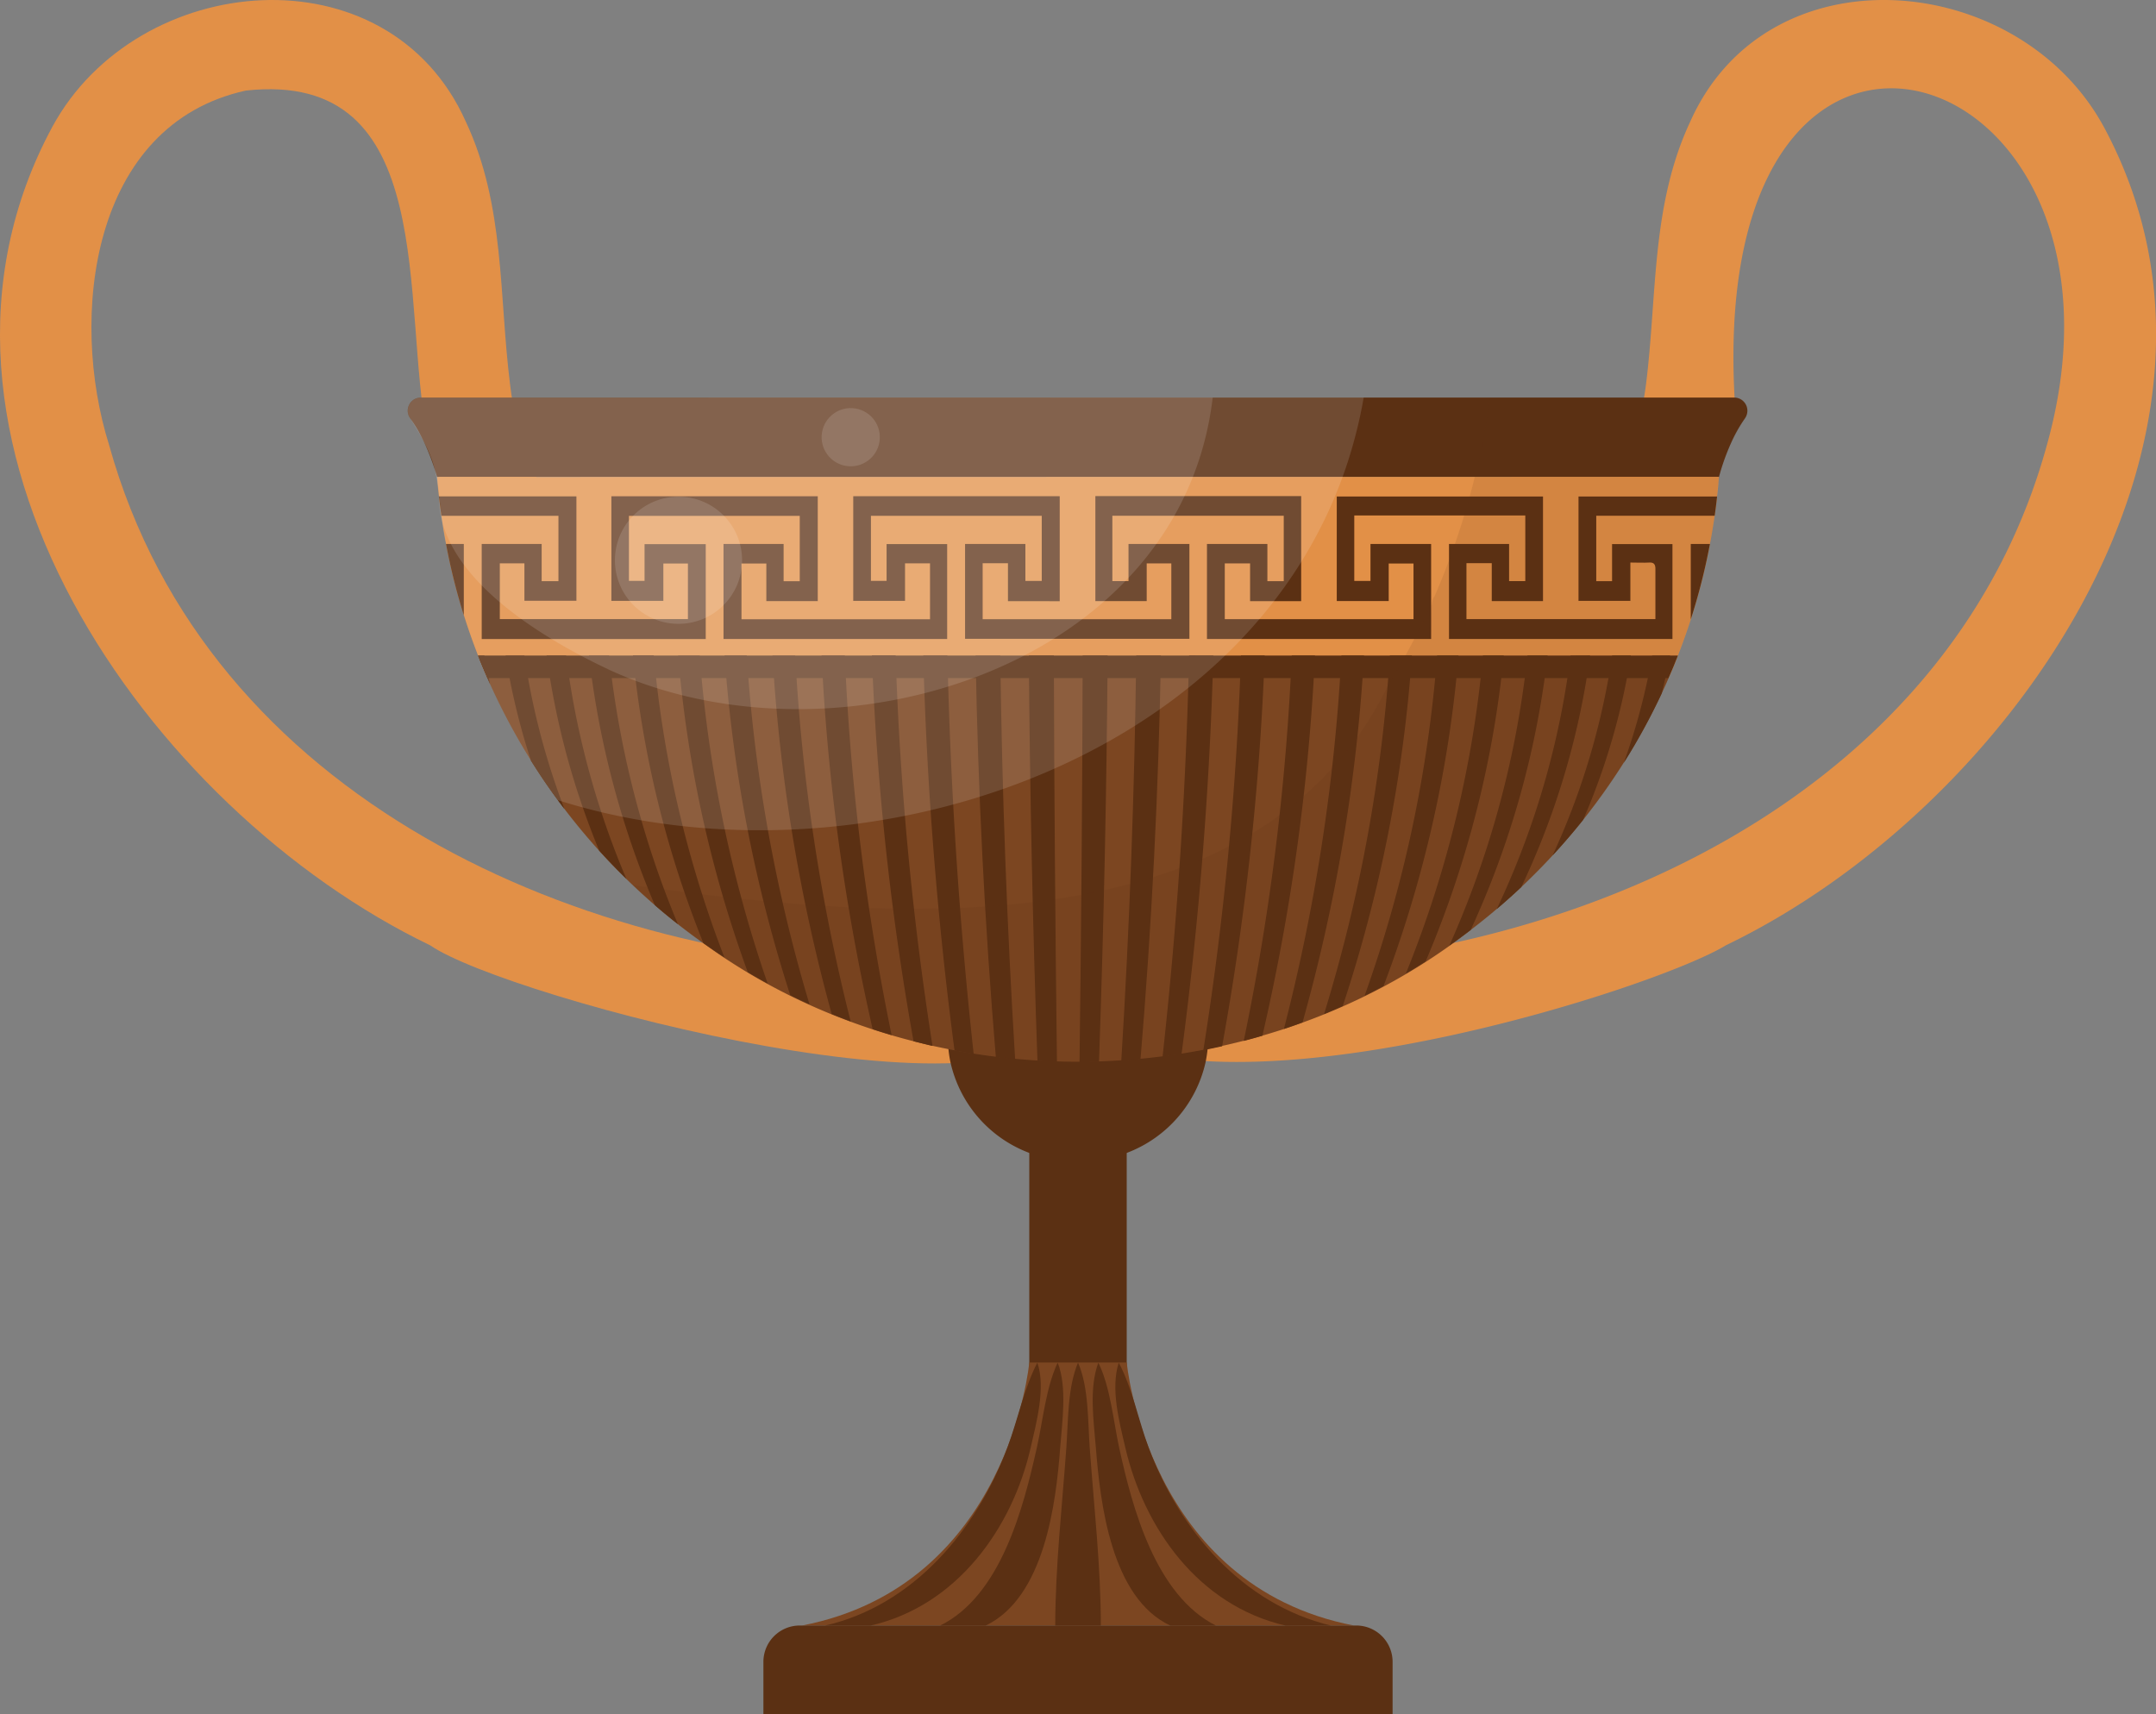
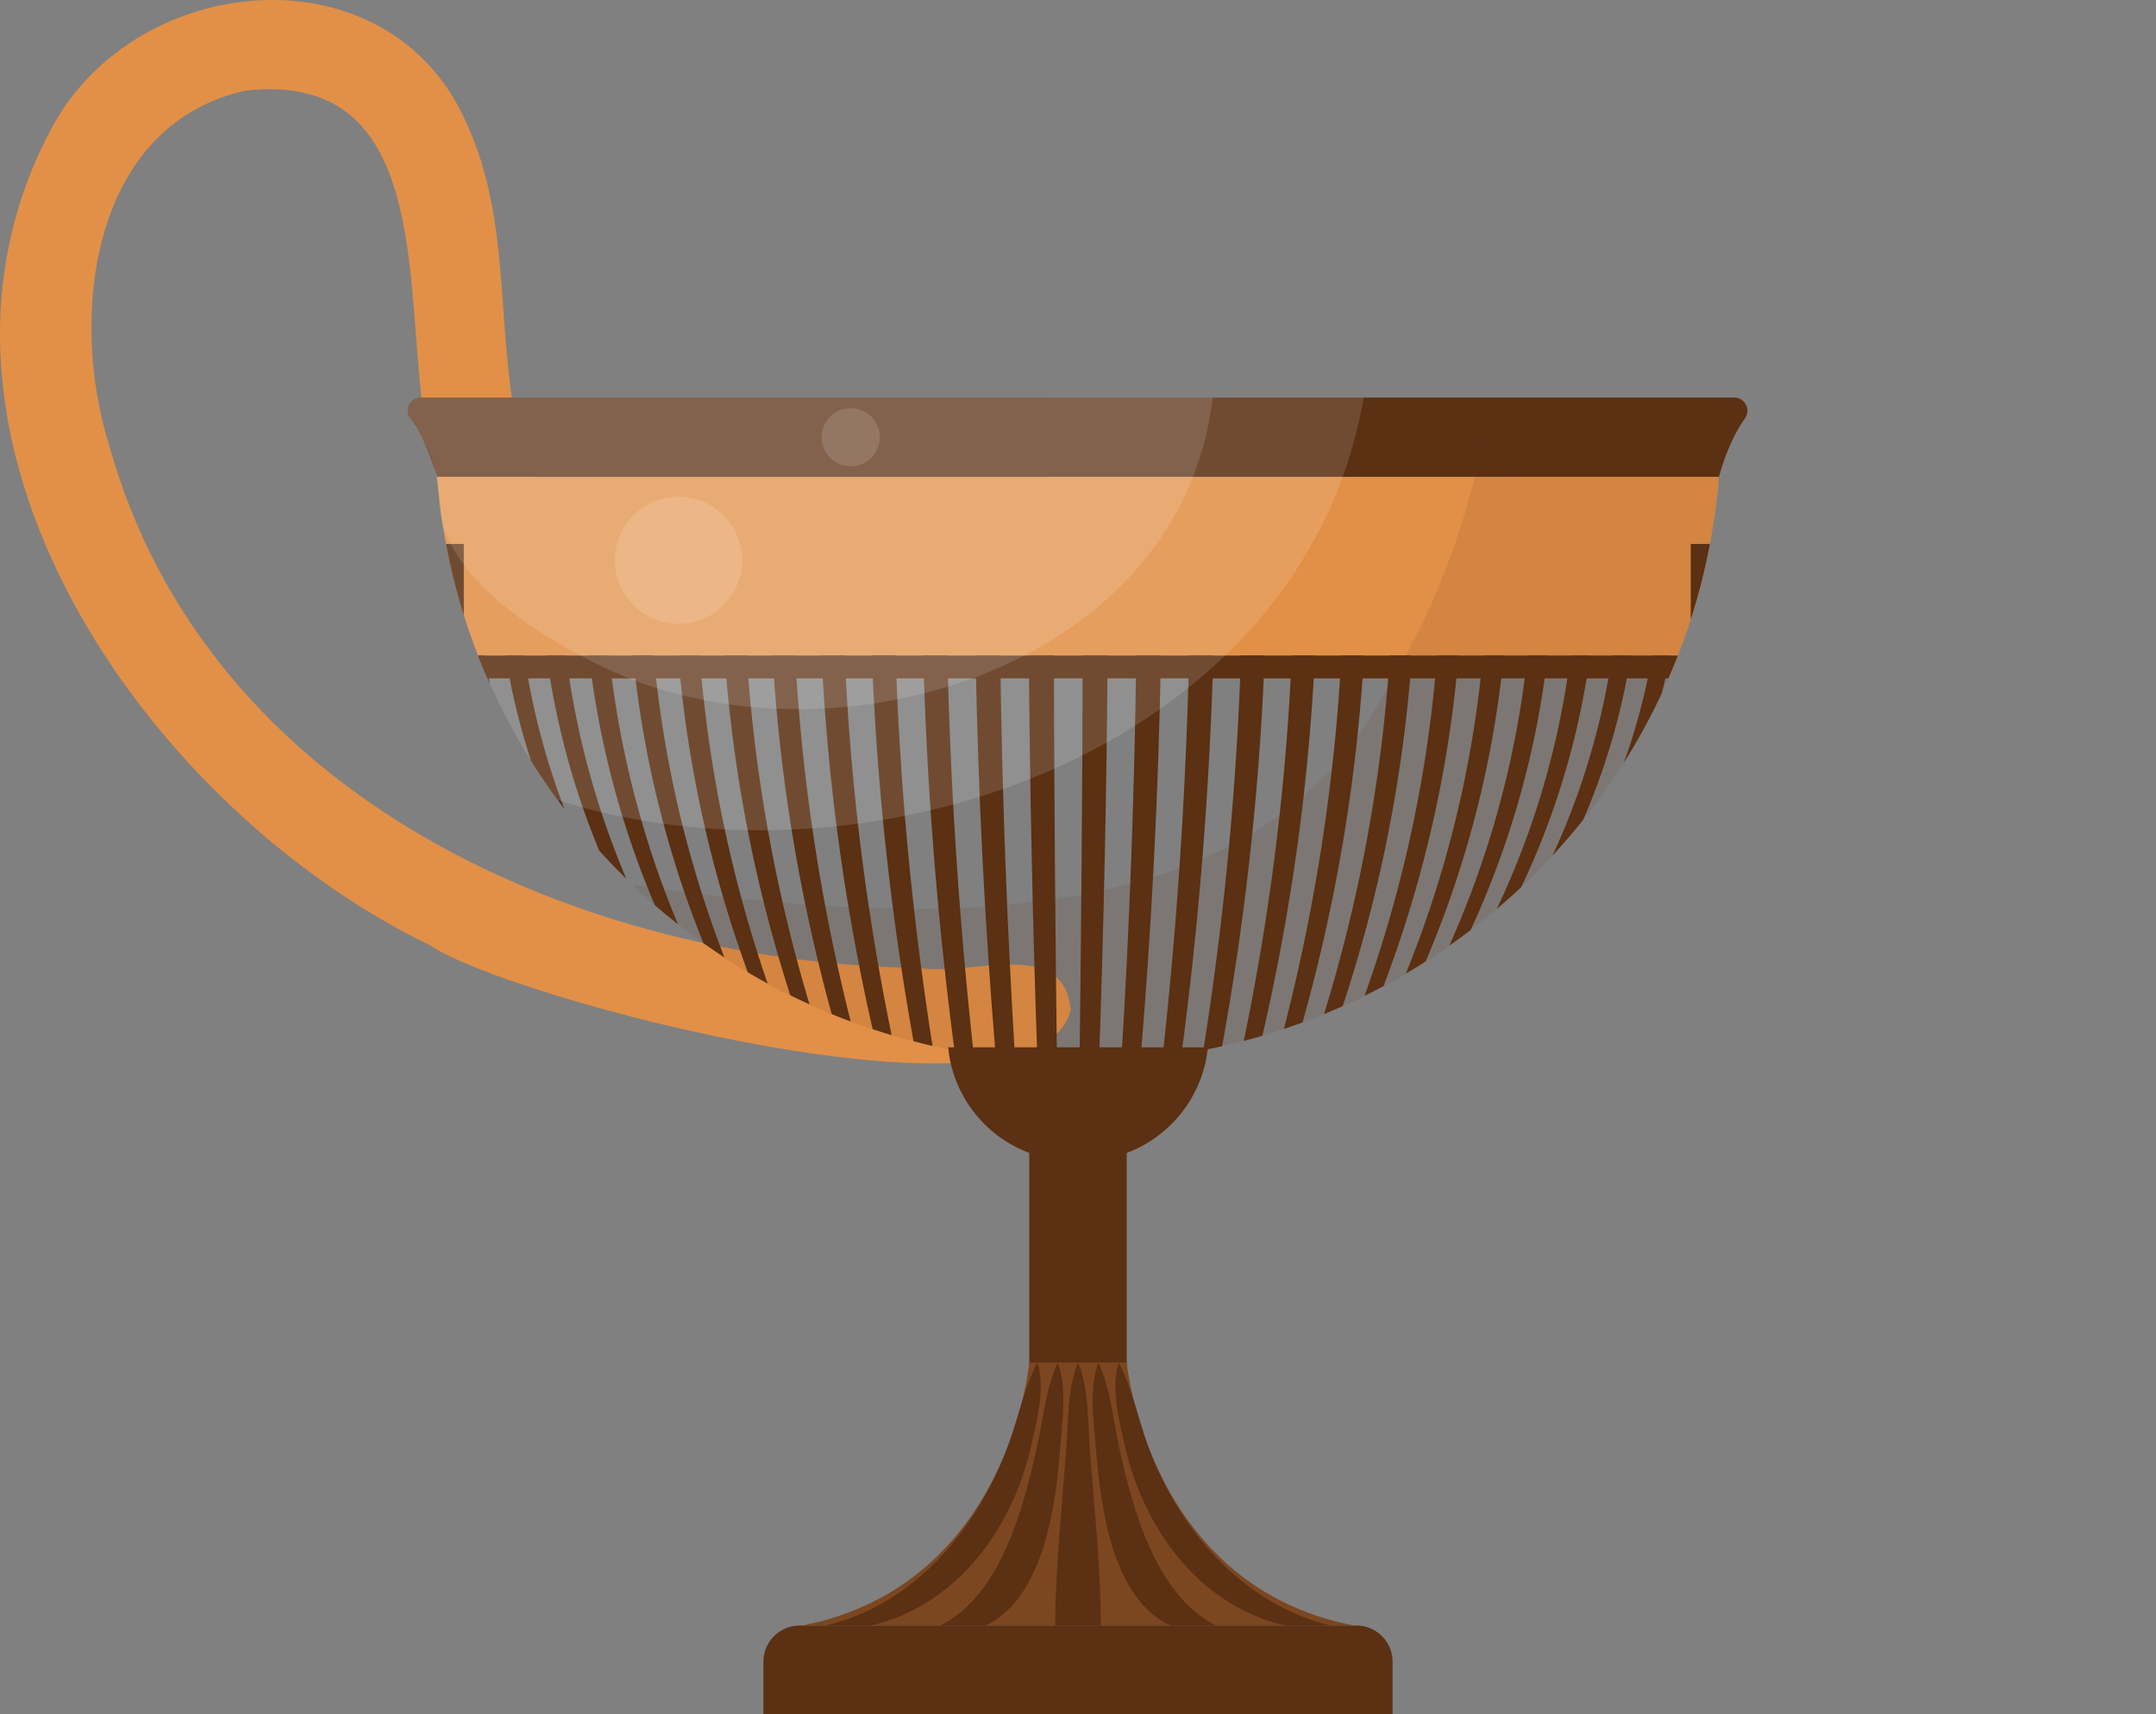
<svg xmlns="http://www.w3.org/2000/svg" viewBox="0 0 681.56 542.03">
  <rect x="0" y="0" width="681.56" height="542.03" fill="#808080" stroke="none" />
  <defs>
    <style>.cls-1{fill:#e29047;}.cls-2,.cls-4{fill:#5b3013;}.cls-3{fill:#7c4621;}.cls-4{opacity:0.11;}.cls-5{fill:#fff;opacity:0.13;}</style>
  </defs>
  <g id="Слой_2" data-name="Слой 2">
    <g id="Слой_1-2" data-name="Слой 1">
      <path class="cls-1" d="M338.45,319.42C328.3,360.56,159.82,315.5,136,298.92,46.83,256-36.43,138.09,16.6,40,43.49-9.4,122.71-16.59,147.27,38.5c12.42,26.5,10.42,54.93,14,83.26,7.82,63.47,47.33,36.65,43.39,66.52-5.77,17.77-28.23,8.57-38.89.67-16.25-11.83-26.31-30.86-30.54-50.22-8.63-42.34,4-116.86-57.52-110.09-49,10.76-56,71.48-43.2,112.15C65.65,252.8,184,304.45,291.23,306.12,306.63,308.71,336.67,296.11,338.45,319.42Z" />
-       <path class="cls-1" d="M545.59,298.91c-21.5,13.19-146.39,53.47-197.92,29.33-6.64-5-5.37-14.86.63-19.84,6-5.7,14.67-2.32,22.05-2.57a349.65,349.65,0,0,0,58.75-2.46c95.59-12,191.06-64.65,217.95-162.58,34.64-123.71-107.14-169-98.71-15.1-1.81,18.56-8,36.32-19.62,50.89-9.83,16-54.88,38-51.65,3.83,2.24-10.73,15-9.54,22-14.93,14-9.76,19.05-27.48,21.24-43.72,3.6-28.33,1.59-56.76,14-83.26C558.84-16.59,638.07-9.4,665,40,718,138.09,634.73,256,545.59,298.91Z" />
      <rect class="cls-2" x="325.38" y="359.1" width="30.8" height="89.71" />
      <path class="cls-3" d="M428,514H253.55c65.42-12.69,71.83-83.16,71.83-83.16h30.81S362.6,501.34,428,514Z" />
      <path class="cls-2" d="M440.23,525.52V542H241.33V525.52A11.48,11.48,0,0,1,252.82,514H428.75A11.48,11.48,0,0,1,440.23,525.52Z" />
      <path class="cls-2" d="M551.8,132c-.06.11-.13.21-.2.32a44.83,44.83,0,0,0-4.48,8,72.57,72.57,0,0,0-3.2,8.65.11.11,0,0,0,0,0c-.34,1.14-.51,1.83-.51,1.83H138.15s-2.89-10.95-8.45-18.48a4.15,4.15,0,0,1,3.36-6.61H548.33A4.16,4.16,0,0,1,551.8,132Z" />
      <path class="cls-2" d="M340.78,430.87c-3.33,8-3.06,18.14-3.68,26.84-1.33,18.53-3.48,37.56-3.52,56.32H348c0-18.73-2.19-37.83-3.52-56.32C343.89,449.71,344.2,438.47,340.78,430.87Z" />
      <path class="cls-2" d="M347.21,430.87c-3,8.14-1.47,18.36-.79,26.84,1.38,17.41,4.8,47.59,23.58,56.32h14.4c-19.12-9.6-26.47-37.31-30.62-56.32C352,449.49,351,438.53,347.21,430.87Z" />
      <path class="cls-2" d="M353.65,430.87c-2.62,8.37.18,18.64,2.08,26.84,5.9,25.38,23,49.92,50.7,56.32h14.39c-28.26-6.76-48.06-30.39-57.72-56.32C360,449.47,357.89,438.73,353.65,430.87Z" />
      <path class="cls-2" d="M327.92,430.87c-4.19,8.15-6.23,18.2-9.45,26.84-9.58,25.7-29.52,49.93-57.73,56.32h14.4c27.49-6.27,44.9-30.92,50.69-56.32C327.52,450.29,330.7,438.75,327.92,430.87Z" />
      <path class="cls-2" d="M334.35,430.87c-3.73,8-4.61,18.08-6.57,26.84-4.23,18.92-11.34,46.85-30.62,56.32h14.4c18.63-8.86,22.29-38.79,23.59-56.32C335.73,450,337.44,438.55,334.35,430.87Z" />
      <path class="cls-2" d="M381.79,331.17c0,.21,0,.43-.05.64-.14,1.38-.36,2.74-.63,4.07a40,40,0,0,1-24.92,28.68,43.06,43.06,0,0,1-30.81,0,39.91,39.91,0,0,1-24.92-28.68,36.48,36.48,0,0,1-.63-4.08l-.06-.63Z" />
-       <path class="cls-3" d="M527.44,214.51c-.69,1.58-1.4,3.17-2.13,4.72a202.42,202.42,0,0,1-60.4,74.84h0C396,348,292.9,349.74,222.25,298.18h0a202.39,202.39,0,0,1-68.12-83.67Z" />
      <path class="cls-1" d="M543.4,150.78c-.16,2.07-.36,4.12-.59,6.17s-.47,4.07-.76,6.09c-.43,3-.93,6-1.5,9a197.46,197.46,0,0,1-6.06,23.86q-1.87,5.78-4.06,11.4-1.41,3.65-3,7.22H154.13c-.27-.59-.52-1.19-.78-1.79l-.76-1.8c-.5-1.2-1-2.41-1.46-3.63-1.64-4.22-3.15-8.49-4.51-12.84A198.41,198.41,0,0,1,141,172c-.06-.38-.14-.77-.21-1.16-.46-2.54-.88-5.11-1.23-7.69-.31-2-.56-4.08-.79-6.14s-.43-4.11-.59-6.18Z" />
      <path class="cls-2" d="M146.62,172v22.5A198.41,198.41,0,0,1,141,172Z" />
      <path class="cls-2" d="M540.55,172a197.46,197.46,0,0,1-6.06,23.86V172Z" />
-       <path class="cls-2" d="M542.81,157q-.33,3.06-.76,6.09H504.61v20.68h5V172.05h19.09v30H458.06V172h19v11.75h5.12V163H428.12v20.69h5.12V172h19.17v30.05H381.55V172h19.1v11.76h5.17V163.09H351.64v20.65h5.11V172H376v30H305.08V172h19.07V183.7h5.17V163.11h-54v20.56h4.95V172.05h19.15v30h-70.7V172h19v11.78h5.1V163.12h-54v20.55h4.94V172.06H223.1v30H152.28V172h18.95v11.76h5.31V163.1h-37c-.31-2-.56-4.08-.79-6.14h43.47v33H165.78V178.13H158v17.63h59.47V178.19H209.7V190H193.27V156.93h65.24v33.15H242.26V178.19H234.4v17.62H294V178.14H286.1V190H269.73V156.9H335v33.2H318.64v-12h-8v17.7h59.64V178.15H362.5v11.93H346.27V156.87h65.06V190.1H395.18V178.15h-8v17.63h59.66V178.19H439v11.86H422.58V157h65.2v33.08h-16.2v-12h-8v17.68h59.73V185.54c0-1,0-2,0-3,0-.8,0-1.6,0-2.4.06-1.64-.43-2.34-1.91-2.26-1.92.11-3.86,0-6,0V190H499V157Z" />
      <path class="cls-2" d="M527.94,207.29q-.68,3.63-1.5,7.22c-.35,1.58-.72,3.14-1.12,4.71h0a199.1,199.1,0,0,1-12,22,200.33,200.33,0,0,0,7.57-26.67q.75-3.58,1.39-7.22Z" />
      <path class="cls-2" d="M446.34,207.29a453.51,453.51,0,0,1-21.87,110.83c-2,.87-3.92,1.72-5.91,2.54a493.76,493.76,0,0,0,20.8-113.37Z" />
      <path class="cls-2" d="M461.07,207.29a384.09,384.09,0,0,1-23.7,104.5q-3,1.6-6,3.09a413.65,413.65,0,0,0,22.93-107.59Z" />
      <path class="cls-2" d="M475.37,207.29A328.29,328.29,0,0,1,450.68,304q-3.09,2-6.25,3.83a352.54,352.54,0,0,0,24.36-100.54Z" />
      <path class="cls-2" d="M489.24,207.29c-.28,2.41-.6,4.82-.94,7.22a284.85,284.85,0,0,1-23.39,79.56h0q-2.75,2.1-5.57,4.11l-1.17.82c.1-.21.19-.42.28-.63A303.48,303.48,0,0,0,482,214.51c.32-2.4.6-4.81.87-7.22Z" />
      <path class="cls-2" d="M502.66,207.29q-.5,3.61-1.09,7.22a248.07,248.07,0,0,1-20.66,66c-2.52,2.38-5.11,4.68-7.75,6.93a263.72,263.72,0,0,0,22.31-72.9c.37-2.4.72-4.81,1-7.22Z" />
      <path class="cls-2" d="M515.56,207.29q-.57,3.63-1.27,7.22a215,215,0,0,1-13.8,44.7q-4.64,5.82-9.69,11.29a231.16,231.16,0,0,0,17.66-56c.43-2.4.83-4.81,1.18-7.22Z" />
      <path class="cls-2" d="M350.15,207.29q-.47,64.28-2.73,128.5c-2.05.07-4.09.1-6.16.11q.84-64.31,1-128.61Z" />
      <path class="cls-2" d="M367,207.29q-1.11,64-6.46,127.67c-2,.2-4,.36-6.08.49q3.94-63.94,4.73-128.16Z" />
      <path class="cls-2" d="M383.56,207.29a1211,1211,0,0,1-10.05,126q-3,.48-6,.86c4.63-42.05,7.42-84.43,8.38-126.88Z" />
      <path class="cls-2" d="M399.8,207.29a874.48,874.48,0,0,1-13.46,123.54q-3,.66-5.94,1.25a1006.21,1006.21,0,0,0,11.9-124.79Z" />
      <path class="cls-2" d="M415.69,207.29a675.66,675.66,0,0,1-16.62,120.22q-2.94.87-5.9,1.64a757.93,757.93,0,0,0,15.18-121.86Z" />
      <path class="cls-2" d="M431.2,207.29a546.4,546.4,0,0,1-19.44,116c-1.95.72-3.92,1.41-5.89,2.07a601.81,601.81,0,0,0,18.18-118.08Z" />
      <path class="cls-2" d="M320.91,335c-2.05-.19-4.07-.42-6.1-.68q-5.3-63.27-6.4-127h7.8Q317,271.21,320.91,335Z" />
      <path class="cls-2" d="M334.13,335.79c-2.06-.06-4.12-.15-6.17-.29q-2.25-64.06-2.72-128.21h7.9Q333.32,271.54,334.13,335.79Z" />
      <path class="cls-2" d="M242.67,311q-3.18-1.74-6.28-3.58a383.92,383.92,0,0,1-22-100.1h6.79A415.1,415.1,0,0,0,242.67,311Z" />
      <path class="cls-2" d="M255.9,317.57c-2.05-.93-4.08-1.88-6.09-2.89a454.63,454.63,0,0,1-20.75-107.39h7A494.61,494.61,0,0,0,255.9,317.57Z" />
      <path class="cls-2" d="M268.92,323c-2-.76-4-1.54-6-2.36a547.63,547.63,0,0,1-18.71-113.32h7.17A603.21,603.21,0,0,0,268.92,323Z" />
      <path class="cls-2" d="M281.86,327.32c-2-.61-4-1.23-6-1.9a677.75,677.75,0,0,1-16.14-118.13h7.34A756.18,756.18,0,0,0,281.86,327.32Z" />
      <path class="cls-2" d="M294.79,330.74c-2-.47-4-1-6-1.49a874.71,874.71,0,0,1-13.17-122h7.51A1002,1002,0,0,0,294.79,330.74Z" />
      <path class="cls-2" d="M307.8,333.27c-2-.33-4-.68-6.05-1.08a1206.27,1206.27,0,0,1-9.89-124.9h7.64C300.46,249.44,303.23,291.52,307.8,333.27Z" />
      <path class="cls-2" d="M154.92,216.3c-.27-.59-.54-1.19-.79-1.79s-.52-1.19-.78-1.79l-.76-1.8c-.5-1.2-1-2.41-1.46-3.63h2q.62,3.63,1.39,7.22C154.65,215.11,154.78,215.71,154.92,216.3Z" />
      <path class="cls-2" d="M178.42,255.81c-.7-.93-1.41-1.87-2.1-2.81q-4.47-6.06-8.47-12.48a215.55,215.55,0,0,1-6.74-26q-.71-3.58-1.27-7.22h5.93q.53,3.63,1.18,7.22a228.56,228.56,0,0,0,10.56,38.84C177.81,254.17,178.11,255,178.42,255.81Z" />
      <path class="cls-2" d="M198,277.88q-4.43-4.31-8.57-8.88a248.65,248.65,0,0,1-16.64-61.71h6.17A265.49,265.49,0,0,0,198,277.88Z" />
      <path class="cls-2" d="M214.31,292.23q-3.74-2.93-7.29-6-1.19-2.76-2.29-5.53a284.15,284.15,0,0,1-17.63-66.17c-.35-2.4-.65-4.81-.94-7.22h6.38c.27,2.41.55,4.82.87,7.22a305.89,305.89,0,0,0,16.68,67.07C211.42,285.15,212.83,288.71,214.31,292.23Z" />
      <path class="cls-2" d="M229,302.74c-2.25-1.45-4.46-3-6.63-4.5a329.51,329.51,0,0,1-22.29-91h6.59A353.62,353.62,0,0,0,229,302.74Z" />
      <path class="cls-2" d="M530.43,207.29q-1.41,3.65-3,7.22H154.13c-.27-.59-.52-1.19-.78-1.79l-.76-1.8c-.5-1.2-1-2.41-1.46-3.63Z" />
      <path class="cls-4" d="M480.91,280.47h0c0-.05.1-.1.15-.15Zm0,0h0c0-.05.1-.1.15-.15Zm0,0h0c0-.05.1-.1.15-.15Zm-33.8-78.41h5.3v-11Q449.92,196.64,447.11,202.06Zm33.8,78.41h0c0-.05.1-.1.15-.15ZM460,172c-.27.81-.56,1.61-.85,2.42.3-.81.59-1.61.86-2.42Z" />
      <path class="cls-4" d="M547.12,140.25c1.11-2.24,2.56-4.83,4.48-8A44.83,44.83,0,0,0,547.12,140.25Zm1.21-14.56H471a239.27,239.27,0,0,1-17.51,62.87c-1.71,1.65-1,11.38-1.11,13.5h-5.3c-2.62,5.09-5.47,10.08-8.48,15,0,0,0,0,0,0C397.21,301.28,279.12,291.28,200,279.8a202,202,0,0,0,22.29,18.38h0C292.9,349.74,396,348,464.9,294.07h0a205,205,0,0,0,16-13.59h0c34.34-32.17,56.87-76.67,61.9-123.53.54-9.46,3.39-16.07,8.79-24.66C553.59,129.66,548.36,129,548.33,125.69Z" />
      <path class="cls-5" d="M431.1,125.69C411.7,237.22,275.29,284.41,176.32,253A199.44,199.44,0,0,1,141,172c-3.71-16.36.5-21.36-11.28-39.64a4.16,4.16,0,0,1,3.36-6.62Z" />
      <path class="cls-5" d="M383.37,125.69c-10.13,85.6-119.3,118.7-190.27,86.34-20.89-9.78-54.56-29.47-54.35-55.07-1.05-8-.79-11.62-9.05-24.65a4.16,4.16,0,0,1,3.36-6.62Z" />
      <circle class="cls-5" cx="214.49" cy="177.16" r="20.1" />
      <circle class="cls-5" cx="268.92" cy="138.24" r="9.2" transform="translate(89.39 381.54) rotate(-80.78)" />
    </g>
  </g>
</svg>